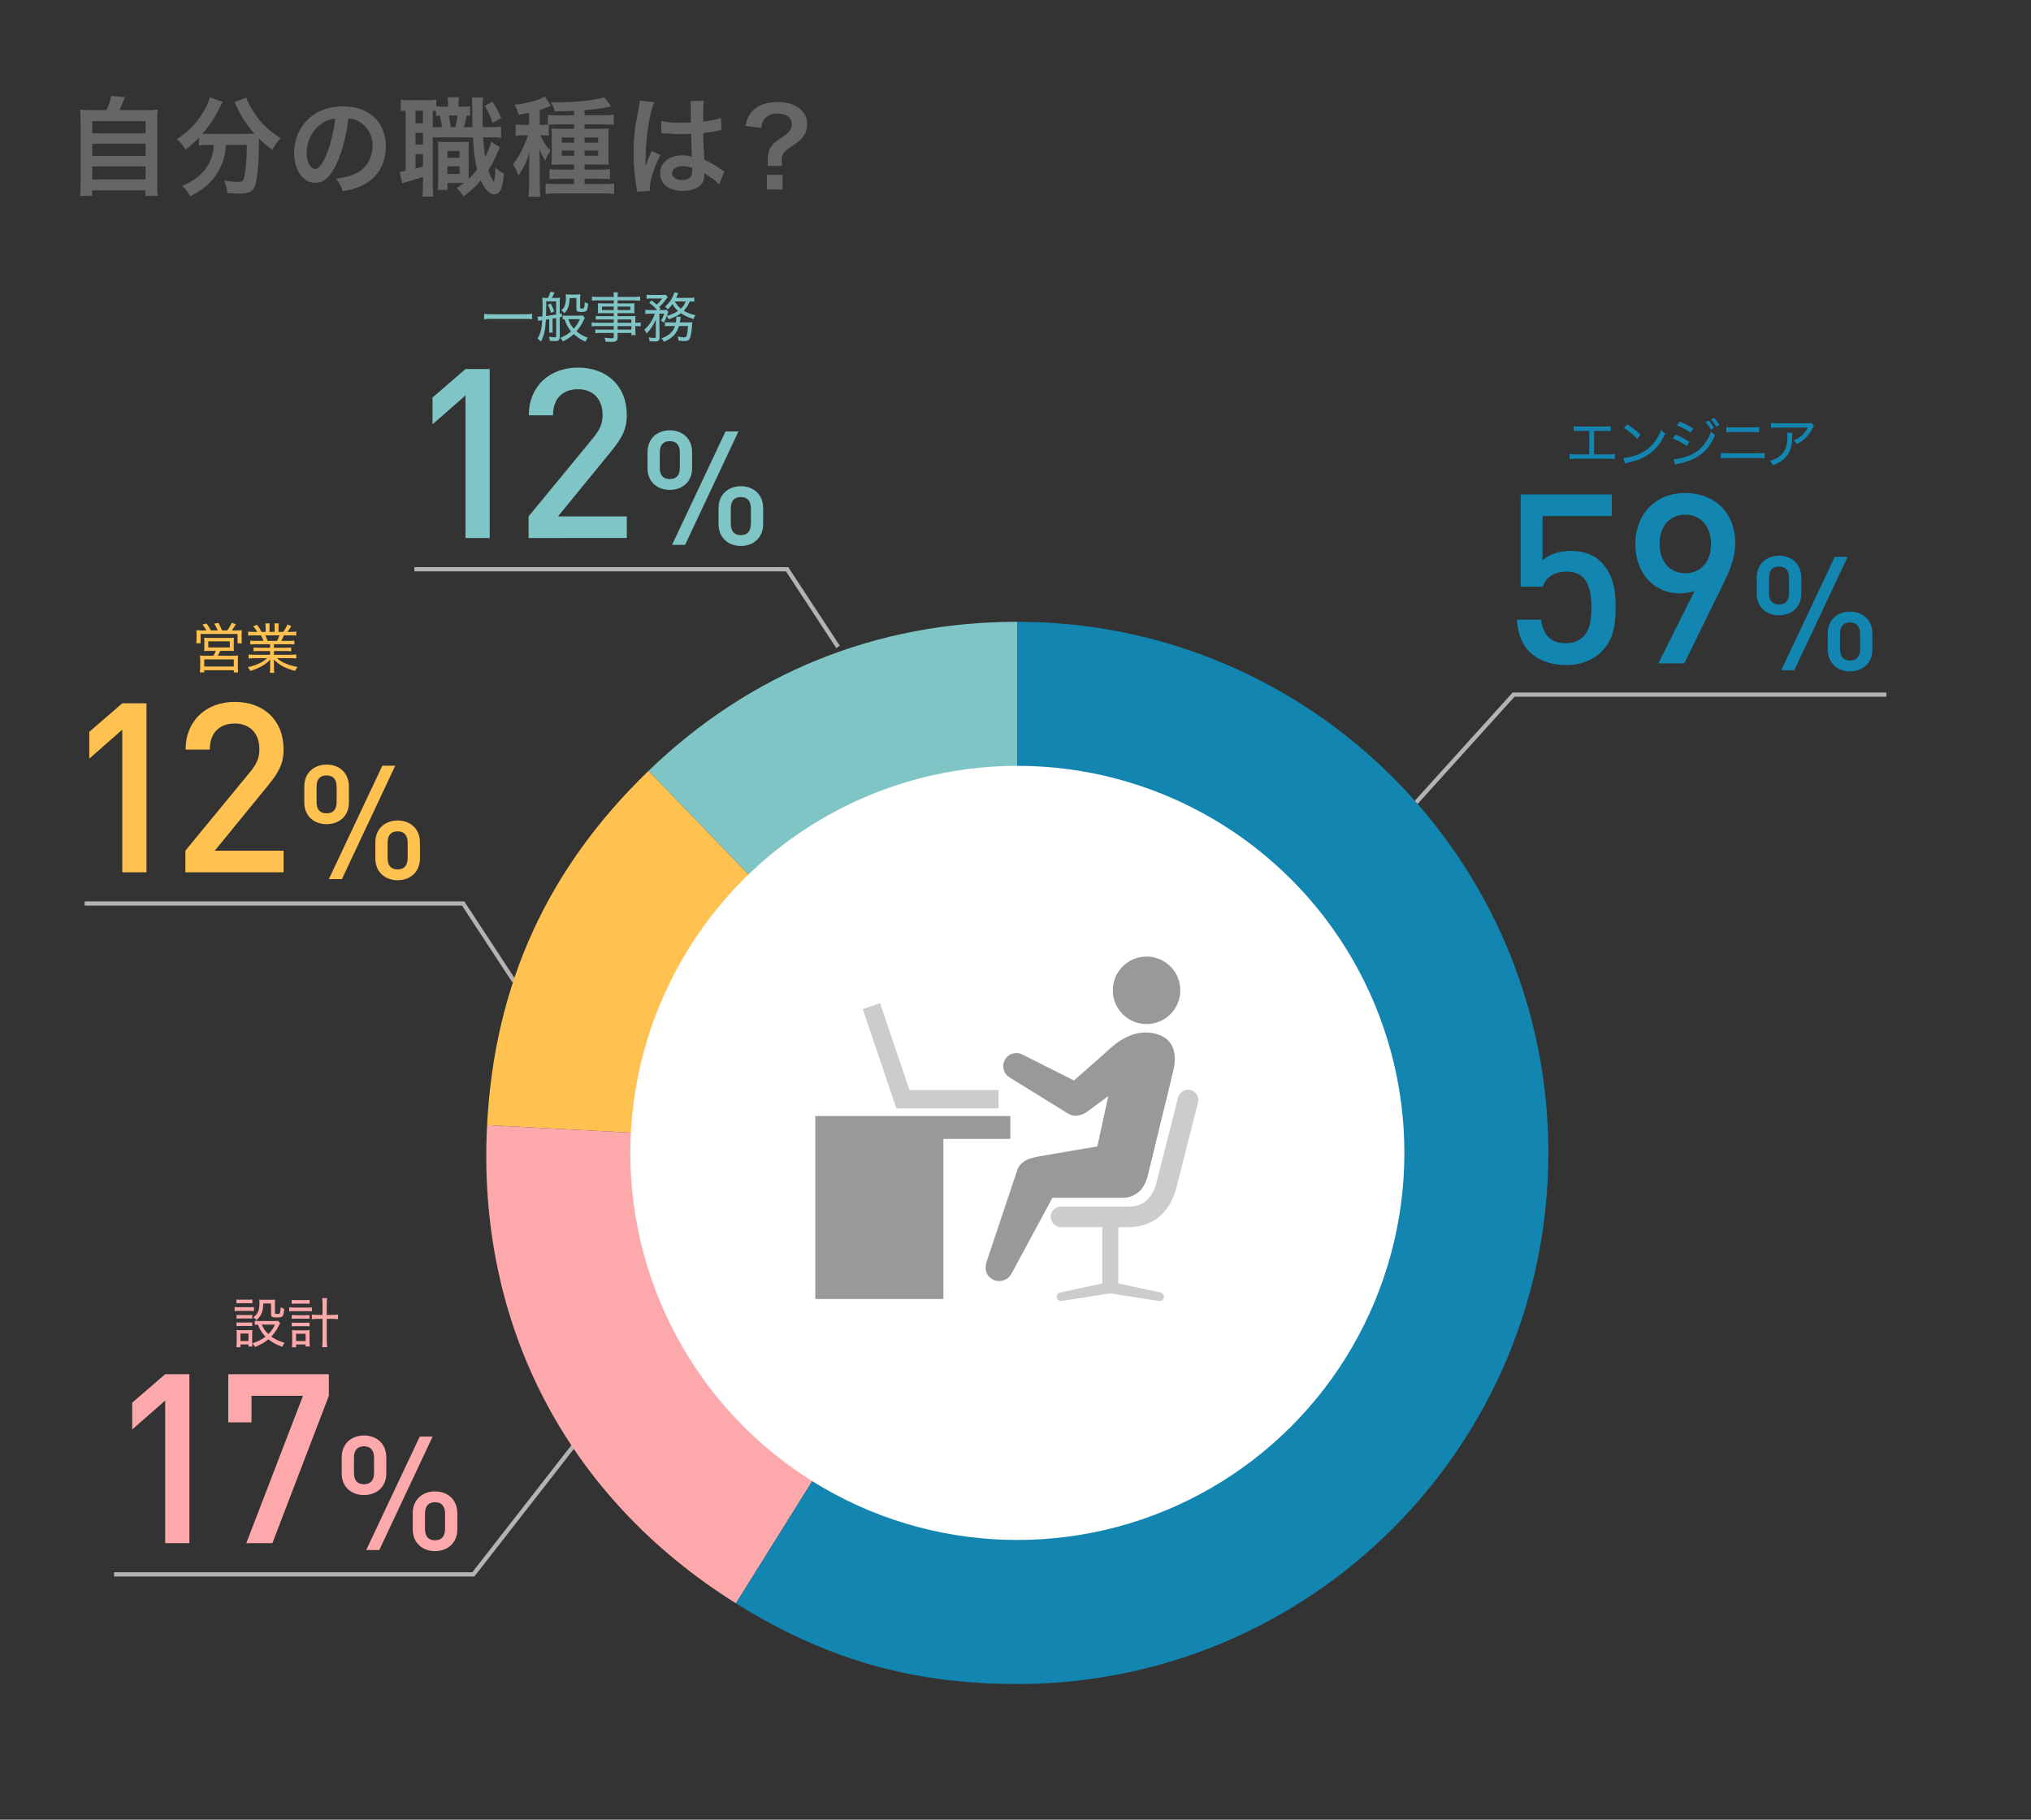
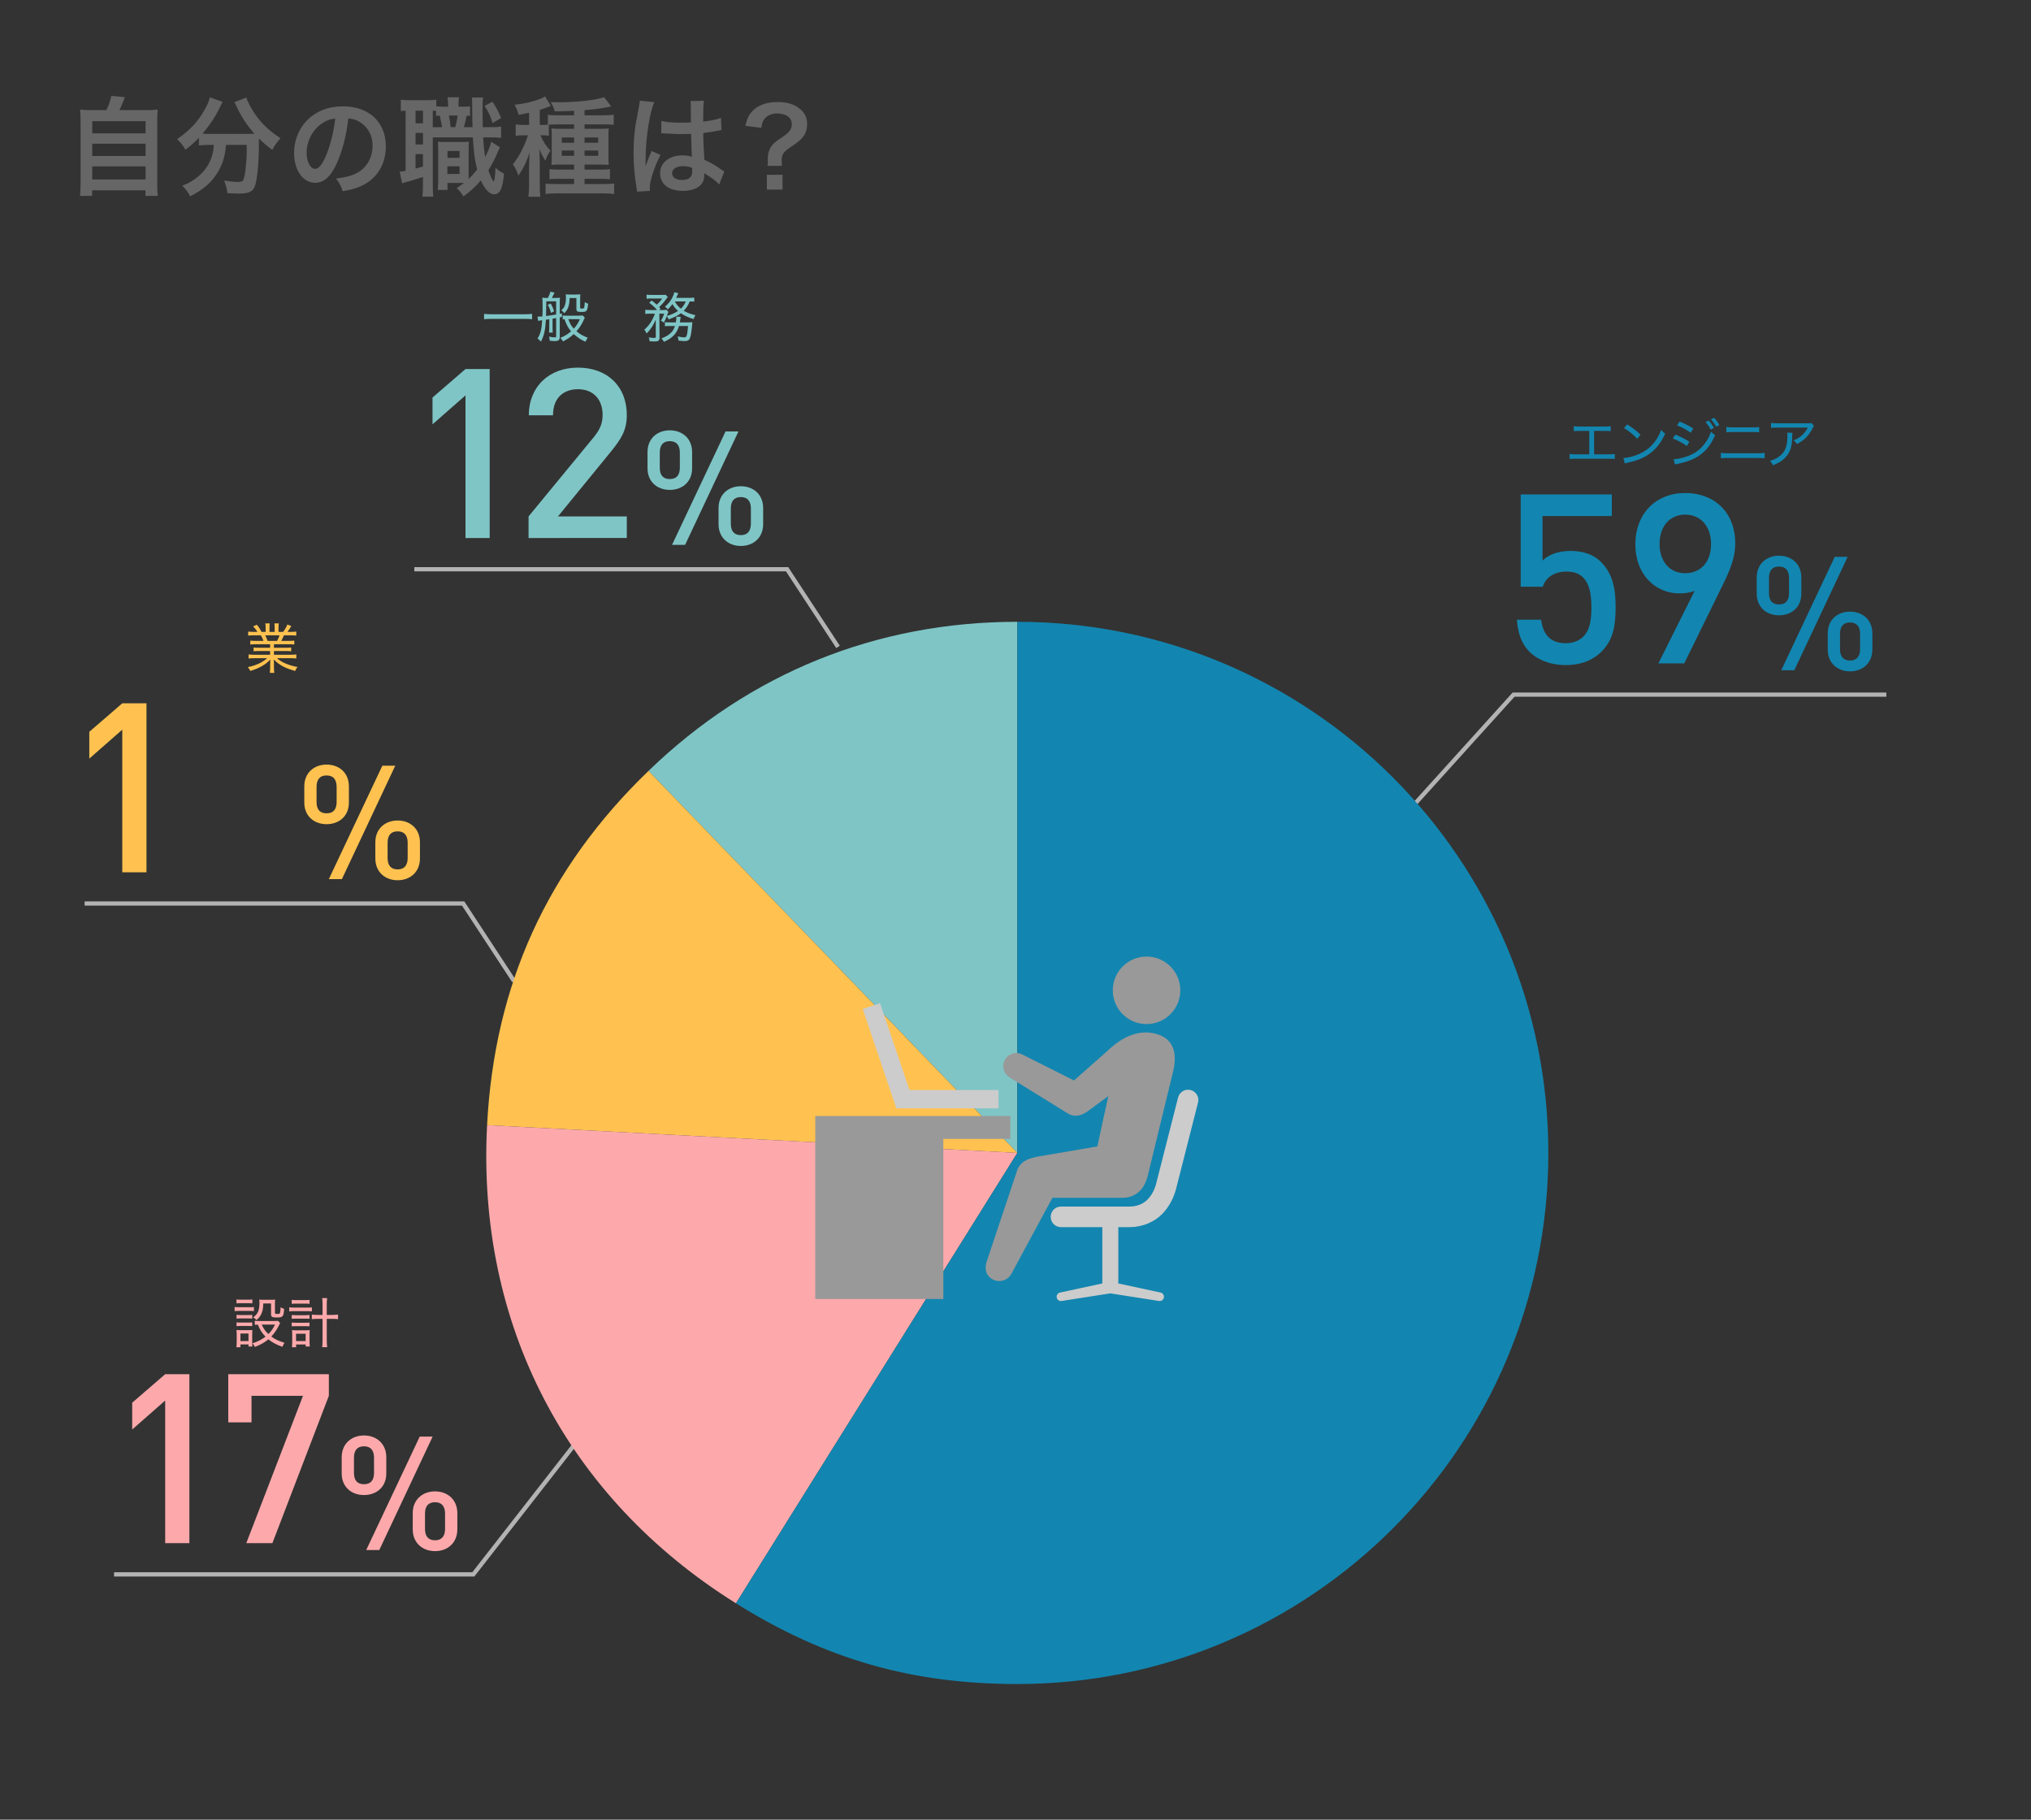
<svg xmlns="http://www.w3.org/2000/svg" version="1.1" id="レイヤー_1" x="0px" y="0px" width="480px" height="430px" viewBox="0 0 480 430" enable-background="new 0 0 480 430" xml:space="preserve">
  <rect x="0" y="0" width="480" height="430" fill="#333333" stroke="none" />
  <g>
    <g>
      <path fill="#FDA9AB" d="M39.038,364.662V330.96l-7.794,6.841v-6.336l7.794-6.729h5.72v39.927H39.038z" />
      <path fill="#FDA9AB" d="M64.376,364.662h-6.168l13.402-34.824H59.442v6.281h-5.496v-11.384h23.776v5.103L64.376,364.662z" />
      <path fill="#FDA9AB" d="M86.026,353.292c-2.937,0-5.271-1.882-5.271-5.12v-3.802c0-3.237,2.334-5.157,5.271-5.157    c2.936,0,5.27,1.92,5.27,5.157v3.802C91.296,351.41,88.962,353.292,86.026,353.292z M88.397,344.483    c0-1.694-0.752-2.71-2.371-2.71s-2.372,0.979-2.372,2.71v3.576c0,1.731,0.753,2.673,2.372,2.673s2.371-0.979,2.371-2.673V344.483z     M89.64,366.279h-3.087l12.648-26.803h3.049L89.64,366.279z M102.814,366.543c-2.936,0-5.27-1.92-5.27-5.158v-3.802    c0-3.237,2.334-5.157,5.27-5.157c2.937,0,5.271,1.92,5.271,5.157v3.802C108.085,364.623,105.751,366.543,102.814,366.543z     M105.186,357.696c0-1.694-0.753-2.71-2.372-2.71s-2.372,0.979-2.372,2.71v3.576c0,1.731,0.753,2.71,2.372,2.71    s2.372-1.016,2.372-2.71V357.696z" />
    </g>
    <polyline fill="none" stroke="#B3B3B3" stroke-miterlimit="10" points="324.526,200.854 357.715,164.143 445.812,164.143  " />
    <polyline fill="none" stroke="#B3B3B3" stroke-miterlimit="10" points="140.498,335.326 111.866,372.038 26.957,372.038  " />
    <g enable-background="new    ">
      <path fill="#666666" d="M25.141,26.026c0.561-1.122,0.918-2.194,1.173-3.367l3.215,0.306c-0.459,1.225-0.842,2.092-1.301,3.062    h5.919c1.48,0,2.194-0.025,3.138-0.127c-0.102,0.868-0.127,1.556-0.127,3.138v14.287c0,1.505,0.025,2.143,0.153,2.959h-2.934    v-1.301H21.773v1.301h-2.883c0.102-0.638,0.153-1.76,0.153-2.959V29.037c0-1.531-0.025-2.245-0.127-3.138    c0.918,0.102,1.633,0.127,3.112,0.127H25.141z M21.799,31.512h12.604v-2.883H21.799V31.512z M21.799,36.87h12.604v-2.909H21.799    V36.87z M21.799,42.406h12.604v-3.087H21.799V42.406z" />
      <path fill="#666666" d="M49.172,34.242c-0.867,0-1.505,0.051-2.168,0.127v-1.812c-1.225,1.25-1.862,1.812-3.189,2.832    c-0.434-0.867-1.046-1.633-1.964-2.5c3.163-2.194,5.077-4.286,6.709-7.322c0.612-1.123,0.893-1.812,1.021-2.577l3.062,1.097    c-0.255,0.382-0.382,0.612-0.689,1.301c-0.944,2.016-2.449,4.286-4.107,6.2c0.689,0.051,0.816,0.051,1.327,0.051h9.389    c0.612,0,0.97,0,1.582-0.026c-1.786-2.015-3.113-4.031-4.209-6.404c-0.103-0.255-0.357-0.765-0.536-1.071l2.832-1.097    c0.179,0.664,0.434,1.199,0.995,2.22c1.684,3.062,3.878,5.358,7.067,7.399c-1.072,1.25-1.276,1.53-1.939,2.755    c-1.403-1.046-2.041-1.582-3.164-2.679c0,0.357,0,0.434,0,0.868c0,5.281-0.434,9.312-1.072,10.664    c-0.561,1.123-1.479,1.48-3.75,1.48c-0.51,0-0.918-0.025-2.628-0.102c-0.127-1.123-0.306-1.735-0.766-2.985    c1.225,0.204,2.348,0.332,3.087,0.332c0.944,0,1.225-0.102,1.454-0.485c0.383-0.766,0.791-4.133,0.791-6.786V35.16    c0-0.102,0-0.229,0-0.383c0-0.153,0-0.332,0-0.536h-4.898c-0.204,2.653-0.766,4.516-1.99,6.531    c-1.403,2.347-3.47,4.107-6.48,5.613c-0.485-0.944-0.893-1.505-1.862-2.5c1.582-0.587,2.627-1.225,3.954-2.348    c1.786-1.53,2.909-3.495,3.342-5.816c0.077-0.434,0.102-0.74,0.153-1.48H49.172z" />
      <path fill="#666666" d="M79.684,38.4c-1.454,3.291-3.087,4.796-5.179,4.796c-2.909,0-5-2.959-5-7.067    c0-2.807,0.995-5.435,2.806-7.424c2.143-2.347,5.154-3.572,8.776-3.572c6.123,0,10.103,3.725,10.103,9.465    c0,4.414-2.296,7.935-6.2,9.517c-1.225,0.51-2.219,0.765-4.005,1.071c-0.434-1.352-0.74-1.913-1.556-2.985    c2.347-0.306,3.878-0.714,5.077-1.403c2.22-1.225,3.546-3.648,3.546-6.378c0-2.449-1.097-4.439-3.138-5.664    c-0.791-0.459-1.454-0.663-2.577-0.765C81.853,31.997,80.959,35.518,79.684,38.4z M75.934,29.267    c-2.143,1.531-3.47,4.159-3.47,6.889c0,2.092,0.893,3.75,2.016,3.75c0.842,0,1.709-1.071,2.627-3.266    c0.97-2.296,1.812-5.74,2.118-8.623C77.898,28.17,76.979,28.527,75.934,29.267z" />
      <path fill="#666666" d="M111.088,27.379c-0.586-0.051-0.586-0.051-0.816-0.051c-0.178,1.046-0.382,1.914-0.638,2.73h2.041    c-0.051-1.786-0.051-1.786-0.077-5.179c0-1.021-0.025-1.25-0.076-1.837h2.653c-0.128,0.893-0.128,1.301-0.128,3.24    c0,0.893,0.025,3.01,0.051,3.776h1.479c1.531,0,2.041-0.025,2.857-0.153v2.679c-0.944-0.102-1.352-0.127-2.857-0.127h-1.403    c0.127,1.99,0.28,3.342,0.484,4.668c0.664-1.301,1.276-2.806,1.429-3.623l2.066,1.301c-0.153,0.307-0.357,0.766-0.561,1.225    c-0.561,1.378-1.429,3.036-2.168,4.21c0.357,1.046,0.561,1.556,0.867,2.092c0.229,0.408,0.332,0.536,0.383,0.536    c0.179,0,0.357-1.199,0.434-3.215c0.664,0.587,1.378,1.071,2.016,1.378c-0.204,1.964-0.408,2.959-0.74,3.725    c-0.357,0.766-0.918,1.174-1.582,1.174c-1.071,0-2.271-1.225-3.164-3.292c-1.275,1.505-2.347,2.475-4.107,3.776    c-0.638-1.021-0.893-1.301-1.607-1.964c0.893-0.587,1.225-0.816,1.735-1.225h-3.903v1.658h-2.296    c0.051-0.74,0.103-1.377,0.103-2.219v-6.914c0-1.123-0.026-1.429-0.077-2.271c0.434,0.051,0.714,0.076,1.607,0.076h4.057    c0.74,0,1.072-0.025,1.658-0.076c-0.051,0.586-0.051,0.969-0.051,2.271v5.459c0,0.868,0,0.868,0,1.097    c0.714-0.689,1.301-1.352,2.016-2.245c-0.562-2.118-0.791-3.903-1.021-7.603h-9.465v11.302c0,1.327,0.025,1.965,0.127,2.705    h-2.577c0.077-0.74,0.127-1.531,0.127-2.73v-1.914c-1.123,0.357-2.321,0.74-3.214,0.995c-1.199,0.306-1.276,0.332-1.709,0.51    l-0.587-2.755c0.281,0,0.664-0.051,1.403-0.204v-14.21c-0.536,0.025-0.766,0.051-1.123,0.102v-2.705    c0.536,0.077,1.123,0.128,2.143,0.128h4.005c1.097,0,1.633-0.026,2.22-0.128v1.557c0.51,0.076,0.918,0.102,1.582,0.102h1.225    v-0.153c0-1.021-0.051-1.48-0.153-2.066h2.73c-0.102,0.586-0.128,1.071-0.128,2.066v0.153h0.919c0.918,0,1.301-0.025,1.811-0.076    V27.379z M98.205,29.139h1.76v-2.985h-1.76V29.139z M98.205,34.14h1.76v-2.73h-1.76V34.14z M98.205,39.829    c0.842-0.204,1.072-0.281,1.76-0.485V36.41h-1.76V39.829z M104.48,30.058c-0.127-0.766-0.306-1.709-0.561-2.755    c-0.383,0.025-0.485,0.025-0.868,0.077v-1.174c-0.357-0.025-0.459-0.025-0.765-0.051v3.903H104.48z M105.731,41.104h2.883v-1.812    h-2.883V41.104z M105.756,37.303h2.857V35.67h-2.857V37.303z M106.088,27.302c0.153,0.74,0.306,1.658,0.434,2.755h1.072    c0.229-0.791,0.434-1.735,0.561-2.755H106.088z M116.395,24.037c0.918,1.403,1.352,2.22,2.041,3.853l-2.015,1.173    c-0.587-1.837-0.97-2.653-1.888-4.031L116.395,24.037z" />
      <path fill="#666666" d="M129.71,32.073c-0.51-0.077-0.944-0.102-1.633-0.102h-0.382c0.893,1.837,1.403,2.602,2.398,3.623    c-0.561,0.766-0.918,1.48-1.199,2.373c-0.586-0.893-0.944-1.531-1.454-2.781c0.051,0.664,0.077,0.791,0.077,1.505    c0,0.204,0.025,0.485,0.025,0.816c0,0.408,0.025,0.74,0.025,0.944v5c0,1.429,0.025,2.168,0.128,3.036h-2.807    c0.102-0.944,0.153-1.786,0.153-3.01v-4.031c0.025-1.225,0.025-1.225,0.051-1.888c0-0.612,0.025-0.919,0.077-1.607    c-0.587,2.016-1.403,3.725-2.653,5.536c-0.357-1.097-0.74-1.837-1.301-2.653c1.097-1.403,1.735-2.475,2.526-4.184    c0.459-0.995,0.842-1.99,1.046-2.679h-1.072c-0.688,0-1.25,0.025-1.837,0.127v-2.704c0.612,0.102,1.174,0.127,1.888,0.127h1.276    v-2.883c-0.74,0.179-1.199,0.255-2.449,0.485c-0.307-0.969-0.511-1.505-0.97-2.373c2.168-0.204,4.388-0.714,6.25-1.479    c0.459-0.204,0.664-0.307,0.944-0.485l1.378,2.245c-0.179,0.051-0.714,0.255-1.378,0.51c-0.255,0.102-0.459,0.179-1.25,0.434    v3.546h0.536c0.586,0,0.944-0.026,1.377-0.051v-2.347c0.612,0.102,1.377,0.127,2.373,0.127h3.827V26.18    c-1.378,0.077-2.296,0.102-4.567,0.127c-0.255-0.893-0.536-1.479-0.944-2.168c0.969,0.025,1.709,0.025,2.041,0.025    c4.133,0,8.878-0.536,10.562-1.199l1.684,2.194c-0.179,0.025-0.179,0.025-0.766,0.153c-1.327,0.28-3.291,0.536-5.536,0.714v1.225    h4.337c1.021,0,1.863-0.051,2.552-0.153v2.398c-0.664-0.076-1.378-0.102-2.373-0.102h-4.516v1.046h3.266    c1.225,0,1.786-0.025,2.449-0.077c-0.077,0.612-0.077,1.021-0.077,2.143v4.082c0,1.225,0,1.709,0.077,2.373    c-0.663-0.051-1.123-0.077-2.194-0.077h-3.521v1.199h3.47c1.301,0,1.888-0.025,2.526-0.127v2.398    c-0.842-0.076-1.607-0.102-2.526-0.102h-3.47v1.25h4.235c1.122,0,2.092-0.051,2.755-0.128v2.475    c-0.74-0.102-1.607-0.153-2.883-0.153h-10.485c-1.25,0-2.169,0.051-2.832,0.153v-2.449c0.587,0.051,1.582,0.102,2.781,0.102h3.955    v-1.25h-3.317c-1.173,0-1.76,0.025-2.5,0.076v-2.347c0.689,0.077,1.225,0.102,2.526,0.102h3.291v-1.199h-3.189    c-1.097,0-1.607,0.026-2.168,0.077c0.051-0.663,0.077-1.225,0.077-2.423v-3.98c0-1.148-0.025-1.607-0.077-2.194    c0.638,0.051,1.199,0.077,2.373,0.077h2.985v-1.046h-3.776c-0.791,0-1.659,0.025-2.194,0.051V32.073z M132.772,32.481v1.25h2.909    v-1.25H132.772z M132.772,35.568v1.25h2.909v-1.25H132.772z M141.37,33.731v-1.25h-3.215v1.25H141.37z M141.37,36.818v-1.25    h-3.215v1.25H141.37z" />
      <path fill="#666666" d="M150.553,45.289c-0.025-0.255-0.025-0.408-0.127-0.995c-0.485-2.985-0.689-5.435-0.689-8.113    c0-2.296,0.153-4.541,0.485-6.761c0.127-0.766,0.127-0.766,0.689-3.648c0.179-0.893,0.281-1.633,0.281-1.888    c0-0.026,0-0.051,0-0.103l3.444,0.357c-1.046,2.22-2.015,8.368-2.041,12.808c-0.025,0.918-0.025,0.918-0.025,1.326    c0,0.179,0,0.179,0,0.408c0,0.204,0,0.255-0.025,0.536h0.025c0.128-0.281,0.128-0.281,0.306-0.74    c0.051-0.178,0.179-0.459,0.306-0.867c0.229-0.536,0.229-0.536,0.485-1.148c0.051-0.077,0.077-0.153,0.306-0.791l2.118,0.944    c-1.505,2.959-2.526,6.123-2.526,7.807c0,0.178,0,0.204,0.051,0.689L150.553,45.289z M156.319,28.578    c1.199,0.306,2.526,0.408,4.618,0.408c0.893,0,1.454,0,2.347-0.051c0-1.505-0.025-2.781-0.025-3.827    c0-0.562-0.025-0.944-0.077-1.225l3.189-0.077c-0.128,0.714-0.179,1.939-0.179,3.75c0,0.28,0,0.663,0,1.173    c1.327-0.153,2.449-0.357,3.444-0.612c0.153-0.051,0.153-0.051,0.561-0.204l0.204-0.051l0.102,2.883    c-0.255,0.025-0.281,0.025-0.74,0.127c-0.868,0.179-2.194,0.408-3.546,0.562c0,0.229,0,0.229,0,0.561c0,1.429,0,1.48,0.255,5.766    c1.837,0.867,2.475,1.225,4.006,2.321c0.332,0.229,0.459,0.306,0.714,0.434l-1.225,3.087c-0.434-0.51-1.199-1.174-1.914-1.633    c-0.867-0.562-1.454-0.944-1.607-1.046c0,0.153,0,0.204,0,0.357c0,0.562-0.076,1.071-0.204,1.429    c-0.587,1.505-2.373,2.398-4.847,2.398c-3.342,0-5.383-1.582-5.383-4.185c0-2.475,2.168-4.209,5.256-4.209    c0.944,0,1.582,0.102,2.271,0.357c-0.077-0.638-0.102-1.888-0.204-5.434c-1.021,0.025-1.633,0.051-2.296,0.051    c-0.944,0-1.964-0.025-3.164-0.127c-0.357,0-0.638-0.026-0.765-0.026c-0.23-0.025-0.383-0.025-0.434-0.025    c-0.127-0.025-0.204-0.025-0.255-0.025c-0.025,0-0.077,0-0.153,0.025L156.319,28.578z M161.498,39.268    c-1.633,0-2.653,0.638-2.653,1.684c0,0.944,0.918,1.582,2.347,1.582c0.944,0,1.684-0.28,2.066-0.791    c0.229-0.306,0.332-0.688,0.332-1.377c0-0.281,0-0.689,0-0.689C162.748,39.37,162.263,39.268,161.498,39.268z" />
      <path fill="#666666" d="M181.396,39.191c0.051-0.434,0.076-0.74,0.076-1.072l-0.025-0.485c0-1.352,0.332-2.398,1.046-3.316    c0.536-0.638,0.74-0.816,2.398-1.914s2.245-1.888,2.245-3.062c0-1.556-1.353-2.526-3.521-2.526c-1.327,0-2.449,0.536-3.062,1.454    c-0.357,0.536-0.51,0.97-0.612,1.939l-3.776-0.459c0.408-1.862,0.918-2.832,2.016-3.853c1.301-1.173,3.24-1.786,5.638-1.786    c2.143,0,3.853,0.51,5.128,1.531c1.199,0.944,1.811,2.143,1.811,3.572c0,1.225-0.281,2.194-0.893,3.01    c-0.586,0.816-1.071,1.225-3.138,2.628c-1.582,1.072-1.99,1.684-1.99,3.036c0,0.408,0.025,0.816,0.077,1.301H181.396z     M184.942,41.309v3.495h-3.699v-3.495H184.942z" />
    </g>
    <g enable-background="new    ">
      <path fill="#1286B0" d="M378.461,154.019c-1.795,1.794-4.543,3.14-8.412,3.14c-3.812,0-6.785-1.346-8.523-3.084    c-2.131-2.131-2.803-4.767-3.027-7.626h5.719c0.449,3.533,2.244,5.551,5.832,5.551c1.683,0,3.141-0.561,4.15-1.57    c1.682-1.683,1.906-4.318,1.906-7.01c0-4.767-1.233-8.355-5.832-8.355c-3.252,0-5.047,1.626-5.664,3.589h-5.215V116.84h21.533    v5.103h-16.374v10.542c1.347-1.402,3.701-2.299,6.617-2.299c3.14,0,5.552,0.953,7.178,2.58c3.028,3.028,3.477,6.897,3.477,10.654    C381.825,147.682,381.377,151.103,378.461,154.019z" />
      <path fill="#1286B0" d="M407.13,138.262l-9.085,18.505h-6.111l8.579-17.159c-1.065,0.449-2.354,0.617-3.589,0.617    c-5.775,0-10.43-4.542-10.43-11.552c0-7.346,4.879-12.168,11.775-12.168c6.897,0,11.832,4.542,11.832,11.944    C410.102,131.701,408.868,134.785,407.13,138.262z M398.27,121.607c-3.589,0-6.057,2.691-6.057,6.954    c0,3.925,2.244,6.897,6.057,6.897c3.589,0,6.112-2.579,6.112-6.897C404.382,124.298,401.858,121.607,398.27,121.607z" />
      <path fill="#1286B0" d="M420.446,145.397c-2.937,0-5.271-1.882-5.271-5.12v-3.802c0-3.237,2.334-5.157,5.271-5.157    s5.271,1.919,5.271,5.157v3.802C425.717,143.515,423.383,145.397,420.446,145.397z M422.817,136.588    c0-1.694-0.753-2.71-2.371-2.71s-2.372,0.979-2.372,2.71v3.576c0,1.731,0.754,2.672,2.372,2.672s2.371-0.979,2.371-2.672V136.588z     M424.061,158.384h-3.088l12.648-26.802h3.049L424.061,158.384z M437.234,158.647c-2.936,0-5.27-1.92-5.27-5.157v-3.802    c0-3.237,2.334-5.157,5.27-5.157c2.938,0,5.271,1.919,5.271,5.157v3.802C442.505,156.728,440.172,158.647,437.234,158.647z     M439.606,149.801c0-1.694-0.753-2.71-2.372-2.71c-1.618,0-2.371,0.979-2.371,2.71v3.576c0,1.731,0.753,2.71,2.371,2.71    c1.619,0,2.372-1.016,2.372-2.71V149.801z" />
    </g>
    <polyline fill="none" stroke="#B3B3B3" stroke-miterlimit="10" points="121.499,231.859 109.46,213.504 19.998,213.504  " />
    <g>
      <path fill="#FFC250" d="M28.899,206.127v-33.702l-7.794,6.841v-6.337l7.794-6.729h5.72v39.926H28.899z" />
-       <path fill="#FFC250" d="M43.807,206.127v-5.103l15.365-18.673c1.514-1.851,2.131-3.309,2.131-5.327    c0-3.589-2.131-6.056-5.832-6.056c-3.028,0-5.888,1.682-5.888,6.168h-5.72c0-6.785,4.823-11.271,11.608-11.271    c6.841,0,11.551,4.318,11.551,11.215c0,3.533-1.29,5.607-3.757,8.636l-12.505,15.309h16.262v5.103H43.807z" />
      <path fill="#FFC250" d="M77.188,194.757c-2.937,0-5.271-1.882-5.271-5.12v-3.802c0-3.237,2.334-5.157,5.271-5.157    c2.936,0,5.27,1.919,5.27,5.157v3.802C82.458,192.875,80.124,194.757,77.188,194.757z M79.559,185.949    c0-1.694-0.752-2.71-2.371-2.71s-2.372,0.979-2.372,2.71v3.576c0,1.731,0.753,2.672,2.372,2.672s2.371-0.979,2.371-2.672V185.949z     M80.802,207.744h-3.087l12.648-26.802h3.049L80.802,207.744z M93.977,208.008c-2.936,0-5.27-1.92-5.27-5.157v-3.802    c0-3.237,2.334-5.157,5.27-5.157c2.937,0,5.271,1.919,5.271,5.157v3.802C99.247,206.088,96.913,208.008,93.977,208.008z     M96.348,199.162c0-1.694-0.753-2.71-2.372-2.71s-2.372,0.979-2.372,2.71v3.576c0,1.731,0.753,2.71,2.372,2.71    s2.372-1.016,2.372-2.71V199.162z" />
    </g>
    <polyline fill="none" stroke="#B3B3B3" stroke-miterlimit="10" points="198.056,152.867 186.017,134.511 97.92,134.511  " />
    <g>
      <path fill="#7FC5C6" d="M110.013,127.135V93.434l-7.794,6.841v-6.336l7.794-6.729h5.72v39.926H110.013z" />
      <path fill="#7FC5C6" d="M124.921,127.135v-5.103l15.365-18.673c1.514-1.851,2.131-3.309,2.131-5.327    c0-3.589-2.131-6.056-5.832-6.056c-3.028,0-5.888,1.682-5.888,6.168h-5.72c0-6.785,4.823-11.271,11.608-11.271    c6.841,0,11.551,4.318,11.551,11.215c0,3.533-1.29,5.607-3.757,8.636l-12.505,15.309h16.262v5.103H124.921z" />
      <path fill="#7FC5C6" d="M158.302,115.766c-2.937,0-5.271-1.882-5.271-5.12v-3.802c0-3.237,2.334-5.157,5.271-5.157    c2.936,0,5.27,1.919,5.27,5.157v3.802C163.572,113.883,161.238,115.766,158.302,115.766z M160.673,106.957    c0-1.694-0.752-2.71-2.371-2.71s-2.372,0.979-2.372,2.71v3.576c0,1.731,0.753,2.672,2.372,2.672s2.371-0.979,2.371-2.672V106.957z     M161.916,128.752h-3.087l12.648-26.802h3.049L161.916,128.752z M175.091,129.016c-2.936,0-5.27-1.92-5.27-5.157v-3.802    c0-3.237,2.334-5.157,5.27-5.157c2.937,0,5.271,1.92,5.271,5.157v3.802C180.361,127.096,178.027,129.016,175.091,129.016z     M177.462,120.17c0-1.694-0.753-2.71-2.372-2.71s-2.372,0.979-2.372,2.71v3.576c0,1.731,0.753,2.71,2.372,2.71    s2.372-1.016,2.372-2.71V120.17z" />
    </g>
    <g id="会社にも自分にも新しい_船舶分野への挑戦_14_">
      <g enable-background="new    ">
        <path fill="#FDA9AB" d="M55.454,308.845c0.294,0.052,0.538,0.063,1.024,0.063h2.509c0.538,0,0.743-0.012,1.024-0.051v0.973     c-0.269-0.038-0.461-0.051-0.948-0.051h-2.586c-0.435,0-0.691,0.013-1.024,0.051V308.845z M55.864,318.357     c0.051-0.372,0.077-0.743,0.077-1.242v-1.779c0-0.423-0.013-0.73-0.064-1.062c0.346,0.038,0.627,0.051,1.024,0.051h1.818     c0.551,0,0.691,0,0.922-0.039c-0.025,0.309-0.038,0.513-0.038,0.986v1.882c0,0.409,0.013,0.718,0.051,1.037h-0.921v-0.499h-1.908     v0.666H55.864z M55.889,307.065c0.32,0.052,0.538,0.063,0.999,0.063h1.754c0.448,0,0.679-0.012,0.999-0.063V308     c-0.307-0.039-0.576-0.051-0.999-0.051h-1.754c-0.41,0-0.704,0.012-0.999,0.051V307.065z M55.902,310.701     c0.256,0.039,0.448,0.051,0.896,0.051h1.933c0.448,0,0.627-0.012,0.883-0.051v0.909c-0.294-0.038-0.487-0.052-0.883-0.052h-1.933     c-0.423,0-0.615,0.014-0.896,0.052V310.701z M55.902,312.48c0.282,0.039,0.461,0.051,0.896,0.051h1.933     c0.435,0,0.64-0.012,0.883-0.051v0.896c-0.41-0.039-0.436-0.039-0.896-0.039h-1.92c-0.423,0-0.615,0.014-0.896,0.039V312.48z      M56.824,316.897h1.908v-1.779h-1.908V316.897z M66.208,312.635c-0.064,0.127-0.064,0.127-0.243,0.486     c-0.461,0.985-1.101,1.92-1.843,2.714c0.857,0.64,1.715,1.05,3.111,1.472c-0.218,0.334-0.346,0.576-0.5,0.961     c-1.51-0.563-2.381-1.037-3.303-1.779c-0.883,0.742-1.818,1.268-3.188,1.805c-0.167-0.358-0.308-0.576-0.589-0.857     c1.293-0.423,2.215-0.896,3.098-1.575c-0.857-0.884-1.242-1.497-1.818-2.854c-0.307,0.013-0.461,0.025-0.717,0.063v-0.973     c0.269,0.052,0.525,0.063,0.883,0.063h3.636c0.512,0,0.743-0.012,0.935-0.051L66.208,312.635z M62.226,308.013     c-0.038,1.306-0.179,1.972-0.589,2.714c-0.269,0.5-0.525,0.794-1.024,1.203c-0.256-0.281-0.512-0.486-0.781-0.64     c1.101-0.743,1.485-1.639,1.485-3.418c0-0.308-0.013-0.423-0.051-0.769c0.333,0.039,0.64,0.051,0.999,0.051h1.677     c0.461,0,0.793-0.012,1.088-0.051c-0.038,0.346-0.051,0.679-0.051,1.178v1.959c0,0.205,0.103,0.256,0.538,0.256     c0.422,0,0.563-0.038,0.627-0.18c0.09-0.217,0.154-0.652,0.179-1.408c0.333,0.205,0.5,0.282,0.833,0.385     c-0.154,1.869-0.294,2.035-1.741,2.035c-1.114,0-1.357-0.127-1.357-0.742v-2.573H62.226z M61.855,313.006     c0.41,0.947,0.794,1.498,1.575,2.24c0.691-0.691,1.088-1.242,1.562-2.24H61.855z" />
        <path fill="#FDA9AB" d="M68.355,308.922c0.32,0.051,0.64,0.076,1.101,0.076h3.149c0.499,0,0.806-0.012,1.101-0.063v0.96     c-0.294-0.051-0.614-0.064-1.101-0.064h-3.162c-0.41,0-0.705,0.014-1.088,0.064V308.922z M68.944,307.168     c0.307,0.051,0.563,0.064,1.05,0.064h2.125c0.474,0,0.704-0.014,1.037-0.064v0.935c-0.333-0.038-0.576-0.052-1.037-0.052h-2.125     c-0.448,0-0.755,0.014-1.05,0.052V307.168z M68.944,310.752c0.294,0.025,0.461,0.039,0.909,0.039h2.407     c0.435,0,0.576-0.014,0.883-0.039v0.896c-0.32-0.038-0.474-0.051-0.883-0.051h-2.407c-0.422,0-0.627,0.013-0.909,0.051V310.752z      M68.944,312.52c0.269,0.038,0.435,0.051,0.909,0.051h2.407c0.448,0,0.602-0.013,0.883-0.039v0.884     c-0.282-0.025-0.461-0.038-0.896-0.038H69.84c-0.422,0-0.614,0.013-0.896,0.038V312.52z M69.981,318.357h-0.986     c0.038-0.359,0.064-0.73,0.064-1.242v-1.768c0-0.422-0.013-0.717-0.064-1.023c0.269,0.025,0.474,0.039,0.896,0.039h2.458     c0.358,0,0.615-0.014,0.858-0.039c-0.039,0.307-0.051,0.525-0.051,1.012v1.754c0,0.447,0.025,0.768,0.077,1.088h-0.999v-0.474     h-2.253V318.357z M69.968,316.897h2.266v-1.716h-2.266V316.897z M76.228,308.218c0-0.64-0.025-0.974-0.089-1.46h1.178     c-0.064,0.41-0.09,0.871-0.09,1.46v2.509h1.127c0.691,0,1.114-0.025,1.536-0.076v1.075c-0.474-0.052-0.909-0.077-1.536-0.077     h-1.127v4.826c0,0.846,0.026,1.345,0.103,1.869h-1.19c0.064-0.486,0.089-0.947,0.089-1.869v-4.826h-1.037     c-0.551,0-1.062,0.025-1.498,0.077v-1.075c0.397,0.051,0.845,0.076,1.498,0.076h1.037V308.218z" />
      </g>
    </g>
    <g id="会社にも自分にも新しい_船舶分野への挑戦_20_">
      <g enable-background="new    ">
        <path fill="#1286B0" d="M376.745,107.363h3.341c0.795,0,1.089-0.013,1.55-0.09v1.191c-0.448-0.051-0.794-0.064-1.523-0.064h-7.63     c-0.73,0-1.076,0.013-1.523,0.064v-1.191c0.461,0.077,0.755,0.09,1.549,0.09h3.098v-5.543h-2.15c-0.73,0-1.076,0.013-1.523,0.064     v-1.178c0.461,0.077,0.756,0.09,1.536,0.09h5.646c0.794,0,1.088-0.013,1.549-0.09v1.178c-0.447-0.051-0.807-0.064-1.535-0.064     h-2.382V107.363z" />
        <path fill="#1286B0" d="M383.673,108.234c1.024-0.039,2.56-0.436,3.751-0.96c2.445-1.088,4.135-2.944,5.185-5.697     c0.358,0.448,0.499,0.589,0.947,0.883c-1.05,2.279-2.24,3.764-3.956,4.929c-1.306,0.896-2.739,1.459-4.801,1.92     c-0.409,0.09-0.512,0.115-0.793,0.205L383.673,108.234z M384.568,100.296c1.422,0.909,2.215,1.523,3.15,2.433l-0.781,0.96     c-0.961-1.024-1.984-1.856-3.124-2.535L384.568,100.296z" />
        <path fill="#1286B0" d="M395.958,102.69c1.216,0.5,2.202,0.999,3.29,1.69l-0.576,1.024c-0.96-0.704-2.112-1.318-3.328-1.792     L395.958,102.69z M395.549,108.516c0.883-0.013,2.215-0.308,3.52-0.807c1.562-0.602,2.766-1.498,3.79-2.842     c0.717-0.935,1.14-1.728,1.523-2.868c0.384,0.397,0.524,0.525,0.96,0.819c-1.127,2.676-2.688,4.417-4.954,5.543     c-0.909,0.448-2.278,0.909-3.329,1.126c-0.217,0.039-0.435,0.09-0.691,0.141c-0.268,0.051-0.319,0.077-0.512,0.141     L395.549,108.516z M396.943,99.618c1.255,0.512,2.139,0.947,3.239,1.625l-0.602,1.012c-0.974-0.704-2.253-1.383-3.226-1.716     L396.943,99.618z M403.818,99.375c0.538,0.589,0.819,0.986,1.242,1.754l-0.742,0.397c-0.397-0.743-0.717-1.19-1.229-1.767     L403.818,99.375z M405.099,98.734c0.513,0.551,0.845,1.012,1.242,1.703l-0.743,0.41c-0.384-0.717-0.703-1.165-1.229-1.754     L405.099,98.734z" />
        <path fill="#1286B0" d="M406.705,107.018c0.475,0.064,0.82,0.09,1.652,0.09h7.016c0.857,0,1.216-0.013,1.677-0.09v1.268     c-0.436-0.051-0.896-0.064-1.665-0.064h-7.041c-0.768,0-1.178,0.013-1.639,0.064V107.018z M407.998,100.898     c0.461,0.077,0.781,0.09,1.562,0.09h4.66c0.793,0,1.088-0.013,1.536-0.09v1.255c-0.448-0.051-0.769-0.064-1.523-0.064h-4.686     c-0.807,0-1.089,0.013-1.55,0.064V100.898z" />
        <path fill="#1286B0" d="M423.617,102.255c-0.038,0.23-0.038,0.23-0.051,0.935c-0.051,2.164-0.396,3.405-1.268,4.519     c-0.781,0.973-1.729,1.626-3.29,2.24c-0.23-0.499-0.346-0.653-0.704-1.037c1.037-0.307,1.651-0.614,2.305-1.139     c1.344-1.088,1.818-2.33,1.818-4.813c0-0.358,0-0.448-0.052-0.704H423.617z M428.713,100.642c-0.128,0.179-0.166,0.23-0.32,0.538     c-0.883,1.754-2.048,2.919-3.713,3.738c-0.256-0.384-0.371-0.512-0.78-0.858c0.896-0.358,1.382-0.653,1.984-1.203     c0.576-0.538,1.011-1.114,1.37-1.818h-7.119c-0.768,0-1.1,0.013-1.574,0.064v-1.165c0.448,0.064,0.82,0.09,1.601,0.09h6.811     c0.794,0,0.87,0,1.127-0.09L428.713,100.642z" />
      </g>
    </g>
    <g id="会社にも自分にも新しい_船舶分野への挑戦_18_">
      <g enable-background="new    ">
-         <path fill="#FFC250" d="M48.783,148.976c-0.256-0.5-0.499-0.858-0.935-1.396l0.96-0.243c0.435,0.589,0.717,1.011,1.037,1.639     h1.613c-0.218-0.538-0.5-1.075-0.832-1.6l0.986-0.192c0.307,0.538,0.666,1.255,0.87,1.792h1.229     c0.41-0.538,0.743-1.114,1.037-1.792l1.011,0.307c-0.333,0.576-0.627,1.024-0.973,1.485h0.96c0.653,0,0.986-0.013,1.408-0.051     c-0.038,0.32-0.051,0.602-0.051,1.088v1.05c0,0.371,0.013,0.627,0.064,0.947h-1.024v-2.202h-8.731v2.202h-1.024     c0.039-0.308,0.064-0.615,0.064-0.935v-1.05c0-0.448-0.013-0.653-0.051-1.101c0.423,0.039,0.781,0.051,1.396,0.051H48.783z      M49.602,153.802c-0.768,0-0.973,0.013-1.357,0.051c0.039-0.32,0.051-0.563,0.051-1.062v-1.139c0-0.436-0.013-0.717-0.051-0.96     c0.358,0.039,0.666,0.051,1.165,0.051h4.737c0.486,0,0.781-0.013,1.139-0.051c-0.025,0.243-0.038,0.474-0.038,0.973v1.126     c0,0.602,0,0.768,0.038,1.062c-0.435-0.038-0.704-0.051-1.344-0.051h-1.895c-0.167,0.384-0.41,0.871-0.563,1.152h3.585     c0.563,0,0.857-0.013,1.203-0.051c-0.039,0.333-0.051,0.627-0.051,1.216v1.536c0,0.538,0.013,0.871,0.064,1.242h-1.024v-0.525     h-6.99v0.512h-1.037c0.051-0.384,0.077-0.807,0.077-1.242v-1.523c0-0.563-0.013-0.832-0.064-1.216     c0.32,0.039,0.666,0.051,1.216,0.051h1.997c0.179-0.282,0.397-0.743,0.563-1.152H49.602z M48.271,157.502h6.99v-1.69h-6.99     V157.502z M49.231,152.996h5.083v-1.447h-5.083V152.996z" />
        <path fill="#FFC250" d="M60.505,152.24c-0.602,0-0.973,0.013-1.344,0.064v-0.922c0.358,0.051,0.704,0.064,1.344,0.064h1.767     c-0.192-0.525-0.358-0.883-0.615-1.318h-1.549c-0.615,0-1.076,0.025-1.459,0.064v-0.948c0.371,0.051,0.768,0.077,1.434,0.077     h0.743c-0.23-0.422-0.525-0.807-0.999-1.306l0.883-0.384c0.55,0.678,0.73,0.973,1.101,1.69h0.973v-0.96     c0-0.422-0.025-0.768-0.077-1.05h1.037c-0.039,0.244-0.051,0.538-0.051,1.024v0.986h1.216v-0.986     c0-0.448-0.013-0.781-0.051-1.024h1.037c-0.051,0.256-0.077,0.627-0.077,1.05v0.96h1.101c0.512-0.704,0.768-1.152,0.999-1.754     l0.935,0.384c-0.358,0.589-0.589,0.948-0.922,1.37h0.666c0.666,0,1.05-0.026,1.421-0.077v0.948     c-0.371-0.039-0.845-0.064-1.459-0.064H67.11c-0.217,0.486-0.396,0.896-0.64,1.318h1.729c0.653,0,0.986-0.013,1.357-0.064v0.922     c-0.371-0.051-0.742-0.064-1.357-0.064h-3.457v0.832h2.714c0.615,0,1.012-0.013,1.357-0.064v0.896     c-0.359-0.051-0.743-0.064-1.357-0.064h-2.714v0.883h3.815c0.73,0,1.126-0.025,1.472-0.077v0.96     c-0.461-0.051-0.883-0.077-1.459-0.077h-3.124c1.011,0.947,2.791,1.715,4.865,2.087c-0.269,0.333-0.384,0.524-0.563,0.935     c-2.445-0.691-3.648-1.344-5.044-2.702c0.026,0.512,0.039,0.768,0.039,1.037v0.794c0,0.55,0.025,0.947,0.077,1.318h-1.05     c0.051-0.397,0.077-0.793,0.077-1.332v-0.781c0-0.282,0.013-0.563,0.038-1.024c-0.742,0.742-1.203,1.088-1.997,1.549     c-0.793,0.448-1.549,0.768-2.727,1.14c-0.192-0.397-0.32-0.576-0.602-0.896c2.01-0.435,3.393-1.075,4.583-2.125h-2.919     c-0.576,0-1.024,0.025-1.472,0.077v-0.96c0.371,0.051,0.768,0.077,1.459,0.077h3.623v-0.883h-2.56     c-0.602,0-0.999,0.013-1.344,0.064v-0.896c0.371,0.051,0.755,0.064,1.344,0.064h2.56v-0.832H60.505z M65.485,151.446     c0.256-0.461,0.41-0.832,0.589-1.318h-3.38c0.256,0.55,0.358,0.781,0.538,1.318H65.485z" />
      </g>
    </g>
    <g enable-background="new    ">
      <path fill="#7FC5C6" d="M125.75,75.439c-0.499-0.064-0.973-0.09-1.754-0.09h-7.809c-0.717,0-1.319,0.026-1.78,0.09v-1.268    c0.461,0.064,0.999,0.09,1.78,0.09h7.809c0.781,0,1.332-0.026,1.754-0.09V75.439z" />
      <path fill="#7FC5C6" d="M129.812,75.439c-0.5,0.077-0.525,0.077-0.794,0.115c-0.128,2.432-0.448,3.828-1.178,5.172    c-0.282-0.333-0.435-0.461-0.807-0.729c0.691-1.024,0.986-2.215,1.114-4.327c-0.717,0.089-0.793,0.102-0.96,0.153l-0.154-0.999    c0.218,0,0.218,0,0.269,0c0.192,0,0.512-0.013,0.883-0.051c0.039-0.819,0.051-1.485,0.051-2.355c0-1.268-0.013-1.664-0.09-2.074    c0.333,0.051,0.64,0.064,1.05,0.064h0.294c0.269-0.512,0.5-1.076,0.576-1.472l0.986,0.205c-0.205,0.461-0.435,0.935-0.614,1.268    h0.857c0.461,0,0.807-0.026,1.05-0.064c-0.038,0.294-0.051,0.512-0.051,0.883v2.932l0.5-0.103l0.013,0.819    c-0.256,0.064-0.32,0.077-0.512,0.115v4.596c0,0.755-0.294,1.011-1.126,1.011c-0.41,0-0.41,0-1.242-0.077    c-0.026-0.397-0.051-0.5-0.192-0.96c0.602,0.103,1.05,0.154,1.434,0.154c0.23,0,0.269-0.039,0.269-0.307v-4.25    c-0.358,0.077-0.358,0.077-0.845,0.154v2.061c0,0.589,0.013,0.909,0.051,1.216h-0.896c0.051-0.384,0.064-0.615,0.064-1.216V75.439    z M131.438,71.202h-2.343v0.858c0,0.589-0.013,1.459-0.039,2.625c0.794-0.103,1.306-0.179,2.381-0.358V71.202z M130.158,71.714    c0.371,0.666,0.512,1.011,0.807,1.844l-0.743,0.371c-0.23-0.819-0.422-1.306-0.755-1.895L130.158,71.714z M138.21,75.094    c-0.077,0.115-0.128,0.23-0.205,0.41c-0.448,1.05-0.999,1.907-1.767,2.778c0.742,0.64,1.6,1.127,2.688,1.523    c-0.205,0.23-0.397,0.563-0.563,0.948c-1.037-0.461-1.869-0.999-2.765-1.805c-0.781,0.717-1.421,1.152-2.535,1.741    c-0.179-0.345-0.243-0.422-0.64-0.845c1.178-0.512,1.792-0.883,2.535-1.549c-0.666-0.781-1.05-1.485-1.549-2.868    c-0.141,0-0.141,0-0.422,0.038v-0.922c0.192,0.039,0.486,0.051,0.999,0.051h2.804c0.422,0,0.768-0.025,0.935-0.064L138.21,75.094z     M134.625,70.421c-0.039,1.101-0.128,1.651-0.358,2.253c-0.205,0.538-0.474,0.948-0.922,1.344    c-0.205-0.307-0.384-0.486-0.704-0.704c0.384-0.307,0.563-0.525,0.743-0.883c0.23-0.461,0.371-1.216,0.371-1.907    c0-0.551-0.013-0.73-0.064-0.973c0.384,0.039,0.717,0.051,1.062,0.051h1.293c0.461,0,0.807-0.013,1.114-0.051    c-0.038,0.32-0.051,0.653-0.051,1.178v1.946c0,0.218,0.025,0.23,0.435,0.23c0.358,0,0.448-0.038,0.512-0.217    c0.064-0.154,0.115-0.576,0.153-1.306c0.32,0.218,0.461,0.282,0.794,0.384c-0.192,1.792-0.32,1.946-1.549,1.946    c-1.05,0-1.229-0.115-1.229-0.742v-2.548H134.625z M134.318,75.414c0.371,1.05,0.666,1.562,1.293,2.253    c0.64-0.704,1.062-1.37,1.434-2.253H134.318z" />
-       <path fill="#7FC5C6" d="M145.056,75.491h-3.047c-0.5,0-0.832,0.013-1.204,0.051v-0.896c0.308,0.051,0.627,0.064,1.229,0.064h3.021    v-0.717h-2.727c-0.422,0-0.755,0.013-1.05,0.051c0.039-0.294,0.051-0.525,0.051-0.871v-0.64c0-0.346-0.013-0.563-0.051-0.883    c0.308,0.039,0.615,0.051,1.063,0.051h2.714v-0.73h-3.687c-0.602,0-1.062,0.026-1.459,0.077v-0.96    c0.346,0.051,0.743,0.077,1.498,0.077h3.648c0-0.538-0.013-0.755-0.077-1.088h1.075c-0.077,0.32-0.089,0.512-0.089,1.088h3.828    c0.755,0,1.152-0.026,1.498-0.077v0.96c-0.422-0.051-0.845-0.077-1.446-0.077h-3.879v0.73h2.944c0.448,0,0.742-0.013,1.05-0.051    c-0.039,0.32-0.051,0.512-0.051,0.883v0.64c0,0.371,0.013,0.55,0.051,0.871c-0.294-0.039-0.615-0.051-1.024-0.051h-2.97v0.717    h2.816c0.742,0,1.075-0.013,1.408-0.051c-0.026,0.282-0.039,0.5-0.039,1.114v0.5c0.666,0,1.024-0.025,1.293-0.077v0.921    c-0.307-0.051-0.589-0.064-1.293-0.064v0.833c0,0.64,0.013,0.973,0.077,1.306h-0.999v-0.512h-3.264v0.96    c0,0.947-0.282,1.152-1.613,1.152c-0.269,0-0.653-0.013-1.216-0.051c-0.039-0.371-0.089-0.55-0.269-0.935    c0.691,0.09,1.126,0.128,1.625,0.128c0.448,0,0.563-0.064,0.563-0.333v-0.922h-3.098c-0.576,0-0.845,0.013-1.254,0.064v-0.909    c0.371,0.038,0.589,0.051,1.229,0.051h3.124v-0.833h-3.828c-0.704,0-1.05,0.013-1.396,0.064v-0.921    c0.32,0.064,0.666,0.077,1.382,0.077h3.841V75.491z M142.265,72.444v0.819h2.791v-0.819H142.265z M145.965,73.263h3.008v-0.819    h-3.008V73.263z M149.229,76.271v-0.781h-3.264v0.781H149.229z M145.965,77.885h3.264v-0.833h-3.264V77.885z" />
      <path fill="#7FC5C6" d="M164.083,71.279c-0.307-0.039-0.486-0.039-1.062-0.051c-0.461,1.037-0.768,1.523-1.434,2.202    c0.781,0.474,1.575,0.769,2.778,1.05c-0.23,0.333-0.282,0.474-0.435,0.922c-1.293-0.397-2.189-0.807-2.996-1.383    c-0.73,0.551-1.549,0.96-2.894,1.447c-0.115-0.282-0.256-0.499-0.461-0.742c-0.243,0.666-0.396,0.999-0.691,1.51    c-0.269-0.23-0.359-0.282-0.691-0.448c0.358-0.563,0.563-1.012,0.768-1.665h-1.14l0.051,5.646    c0.013,0.691-0.282,0.921-1.152,0.921c-0.397,0-0.679-0.013-1.216-0.064c0-0.294-0.064-0.576-0.192-0.896    c0.563,0.09,0.934,0.128,1.318,0.128c0.256,0,0.358-0.077,0.358-0.282l-0.013-4.032c-0.602,1.395-1.268,2.394-2.164,3.264    c-0.167-0.41-0.269-0.589-0.538-0.896c1.139-0.999,1.907-2.138,2.509-3.79h-1.178c-0.525,0-0.819,0.013-1.101,0.077v-0.999    c0.307,0.051,0.614,0.064,1.152,0.064h1.626c-0.602-0.704-1.05-1.114-1.856-1.716l0.589-0.538c0.602,0.461,0.819,0.653,1.19,0.986    c0.602-0.525,0.832-0.807,1.293-1.459h-2.561c-0.499,0-0.819,0.013-1.126,0.064v-0.973c0.307,0.051,0.627,0.064,1.204,0.064h2.253    c0.691,0,0.781,0,1.05-0.039l0.512,0.55c-0.103,0.103-0.192,0.205-0.397,0.487c-0.589,0.806-1.075,1.344-1.664,1.869    c0.128,0.141,0.179,0.192,0.333,0.384l-0.307,0.32h0.845c0.436,0,0.691-0.013,0.922-0.039l0.397,0.499    c-0.064,0.115-0.103,0.23-0.179,0.423c-0.077,0.217-0.103,0.307-0.179,0.512c1.165-0.346,1.895-0.678,2.637-1.178    c-0.576-0.525-0.947-0.986-1.319-1.613c-0.32,0.435-0.525,0.666-1.088,1.242c-0.218-0.282-0.333-0.371-0.679-0.615    c0.999-0.896,1.562-1.651,1.972-2.675c0.128-0.308,0.167-0.436,0.243-0.755l0.935,0.218c-0.051,0.102-0.051,0.102-0.192,0.435    c-0.128,0.294-0.179,0.422-0.308,0.679h2.983c0.576,0,0.973-0.026,1.293-0.064V71.279z M162.598,76.182    c0.525,0,0.807-0.013,1.037-0.051c-0.039,0.243-0.039,0.243-0.115,1.216c-0.141,1.537-0.346,2.471-0.615,2.842    c-0.217,0.294-0.525,0.41-1.101,0.41c-0.41,0-0.679-0.026-1.447-0.128c-0.039-0.41-0.064-0.551-0.205-0.973    c0.704,0.154,1.14,0.218,1.537,0.218c0.422,0,0.55-0.141,0.691-0.768c0.09-0.436,0.141-0.807,0.23-1.908h-2.138    c-0.525,1.78-1.562,2.868-3.559,3.738c-0.167-0.32-0.32-0.55-0.589-0.807c1.05-0.41,1.626-0.743,2.189-1.28    c0.461-0.435,0.768-0.921,1.012-1.651h-1.255c-0.55,0-0.845,0.013-1.126,0.051v-0.96c0.294,0.038,0.55,0.051,1.165,0.051h1.421    c0.077-0.41,0.115-0.768,0.115-1.088c0-0.103-0.013-0.141-0.025-0.256l1.05,0.026c-0.039,0.218-0.039,0.256-0.115,0.807    c-0.026,0.167-0.051,0.294-0.09,0.512H162.598z M159.5,71.228c0.333,0.653,0.768,1.19,1.408,1.715    c0.551-0.525,0.807-0.909,1.152-1.715H159.5z" />
    </g>
    <g>
      <g>
        <g>
          <g>
            <g>
              <path fill="#7FC5C6" d="M240.438,272.442l-87.172-90.278c23.928-23.115,53.902-35.228,87.172-35.228V272.442z" />
            </g>
          </g>
          <g>
            <g>
              <path fill="#FFC250" d="M240.438,272.442l-125.322-6.567c1.741-33.226,14.214-60.601,38.15-83.711L240.438,272.442z" />
            </g>
          </g>
          <g>
            <g>
              <path fill="#FDA9AB" d="M240.438,272.442l-66.504,106.434c-39.967-24.977-61.287-65.933-58.818-113.001L240.438,272.442z" />
            </g>
          </g>
          <g>
            <g>
              <path fill="#1286B0" d="M240.438,272.442V146.937c69.308,0,125.494,56.192,125.494,125.506s-56.187,125.504-125.494,125.504        c-24.952,0-45.342-5.848-66.504-19.07L240.438,272.442z" />
            </g>
          </g>
        </g>
-         <circle fill="#FFFFFF" cx="240.438" cy="272.441" r="91.468" />
      </g>
      <g>
        <polygon fill="#999999" points="238.781,263.724 192.678,263.724 192.678,306.965 222.947,306.965 222.947,269.128      238.781,269.128    " />
        <circle fill="#999999" cx="270.972" cy="234.02" r="7.977" />
        <path fill="#CCCCCC" d="M281.384,257.583c-1.301-0.329-2.626,0.455-2.958,1.759l-5.167,20.306     c-0.399,1.514-1.018,2.688-1.944,3.693c-1.058,1.146-2.608,1.776-4.366,1.776h-16.199c-1.344,0-2.433,1.088-2.433,2.432     c0,1.345,1.089,2.433,2.433,2.433h9.766v13.308l-9.965,2.144c-0.549,0.103-0.912,0.633-0.809,1.183     c0.092,0.486,0.517,0.827,0.994,0.827c0.062,0,0.125-0.006,0.189-0.017l11.481-1.795l11.481,1.795     c0.063,0.011,0.125,0.017,0.188,0.017c0.479,0,0.904-0.341,0.996-0.827c0.103-0.55-0.26-1.08-0.811-1.183l-9.963-2.144v-13.308     h2.65c3.086,0,5.98-1.218,7.941-3.343c1.467-1.589,2.472-3.471,3.078-5.771l5.174-20.328     C283.472,259.238,282.685,257.914,281.384,257.583z" />
        <polygon fill="#CCCCCC" points="235.985,261.913 211.842,261.913 203.899,238.443 207.996,237.057 214.943,257.59      235.985,257.59    " />
        <path fill="#999999" d="M272.675,244.174c-4.684-0.989-8.647,1.893-11.32,4.501l-7.532,6.648l-12.105-6.083     c-1.497-0.837-3.389-0.301-4.225,1.196c-0.836,1.495-0.302,3.386,1.196,4.223l13.625,8.422c1.354,0.913,3.155,0.733,4.816-0.528     l4.811-3.544c0,0-2.511,11.359-2.594,11.897l-13.98,2.388c-2.24,0.462-3.838,0.97-4.83,2.84l-7.266,21.742     c-0.709,1.856-0.278,3.58,1.312,4.446c1.59,0.865,3.581,0.277,4.447-1.312l9.7-17.966h16.695c1.605,0,3.051-0.673,4.08-1.748     c0.01,0,0.023,0.006,0.029-0.001c1.24-1.413,1.664-3.233,1.664-3.233l6.141-25.215     C278.352,248.139,276.894,245.066,272.675,244.174z" />
      </g>
    </g>
  </g>
</svg>